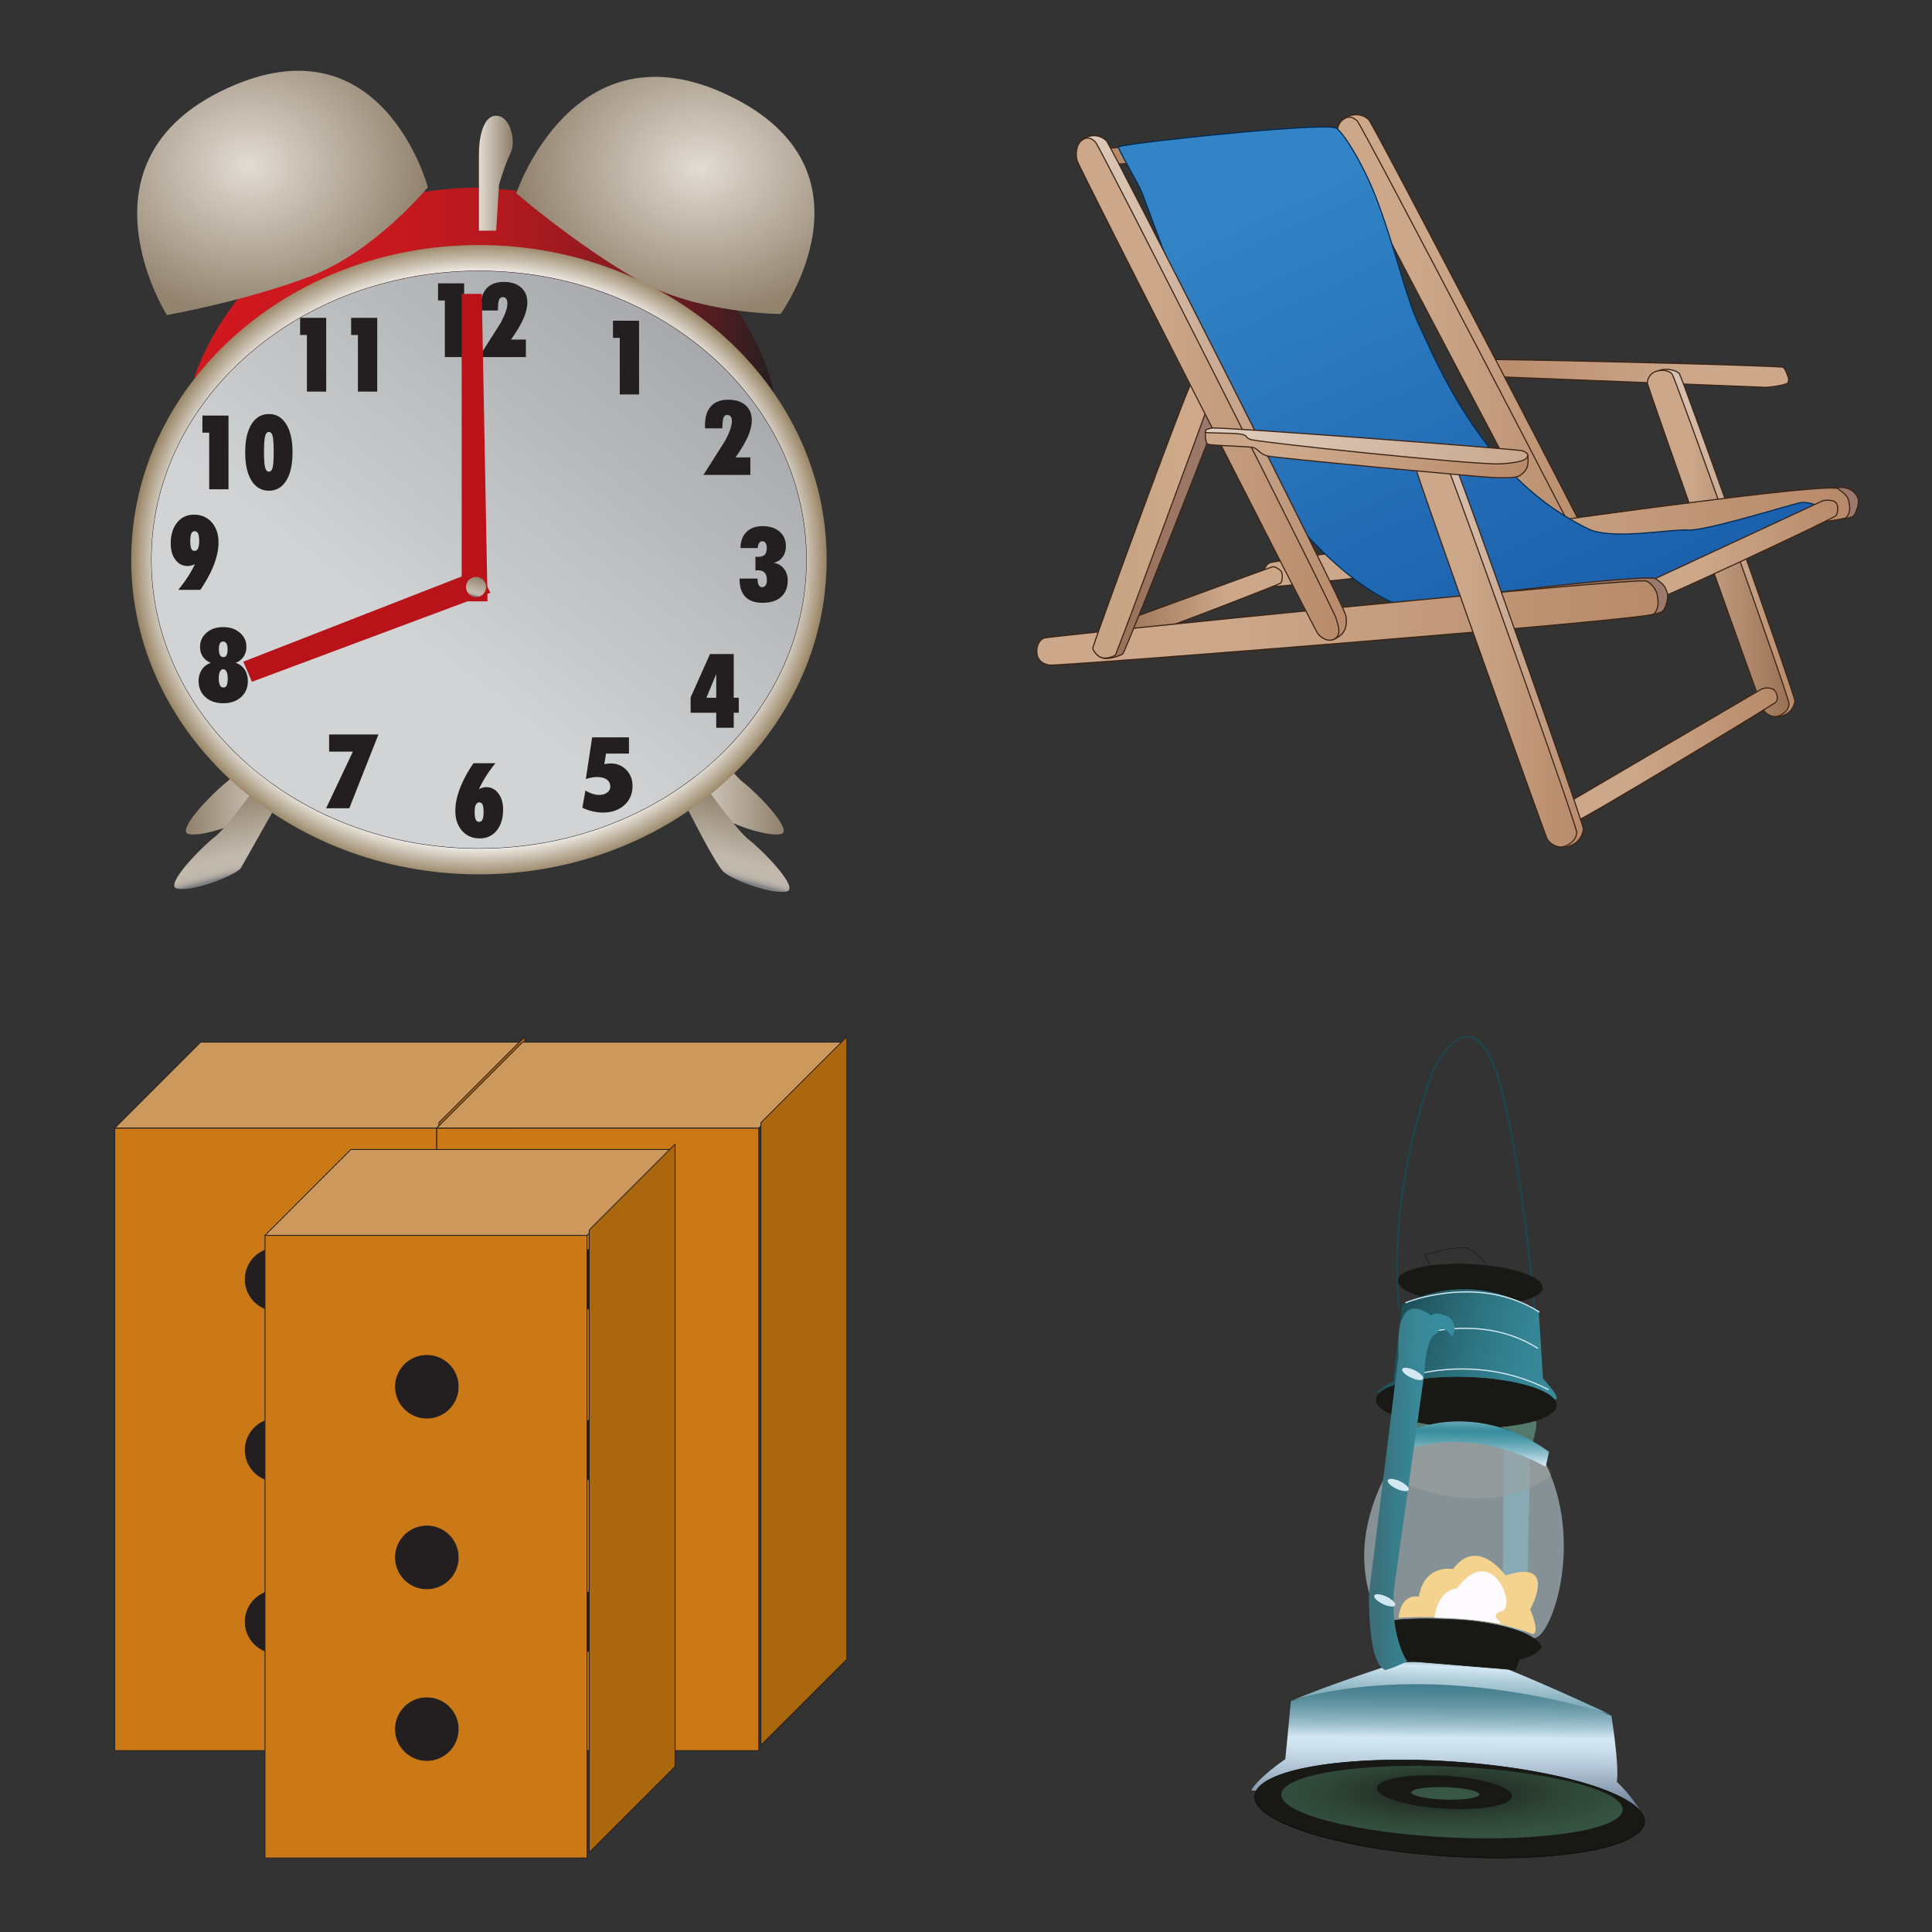
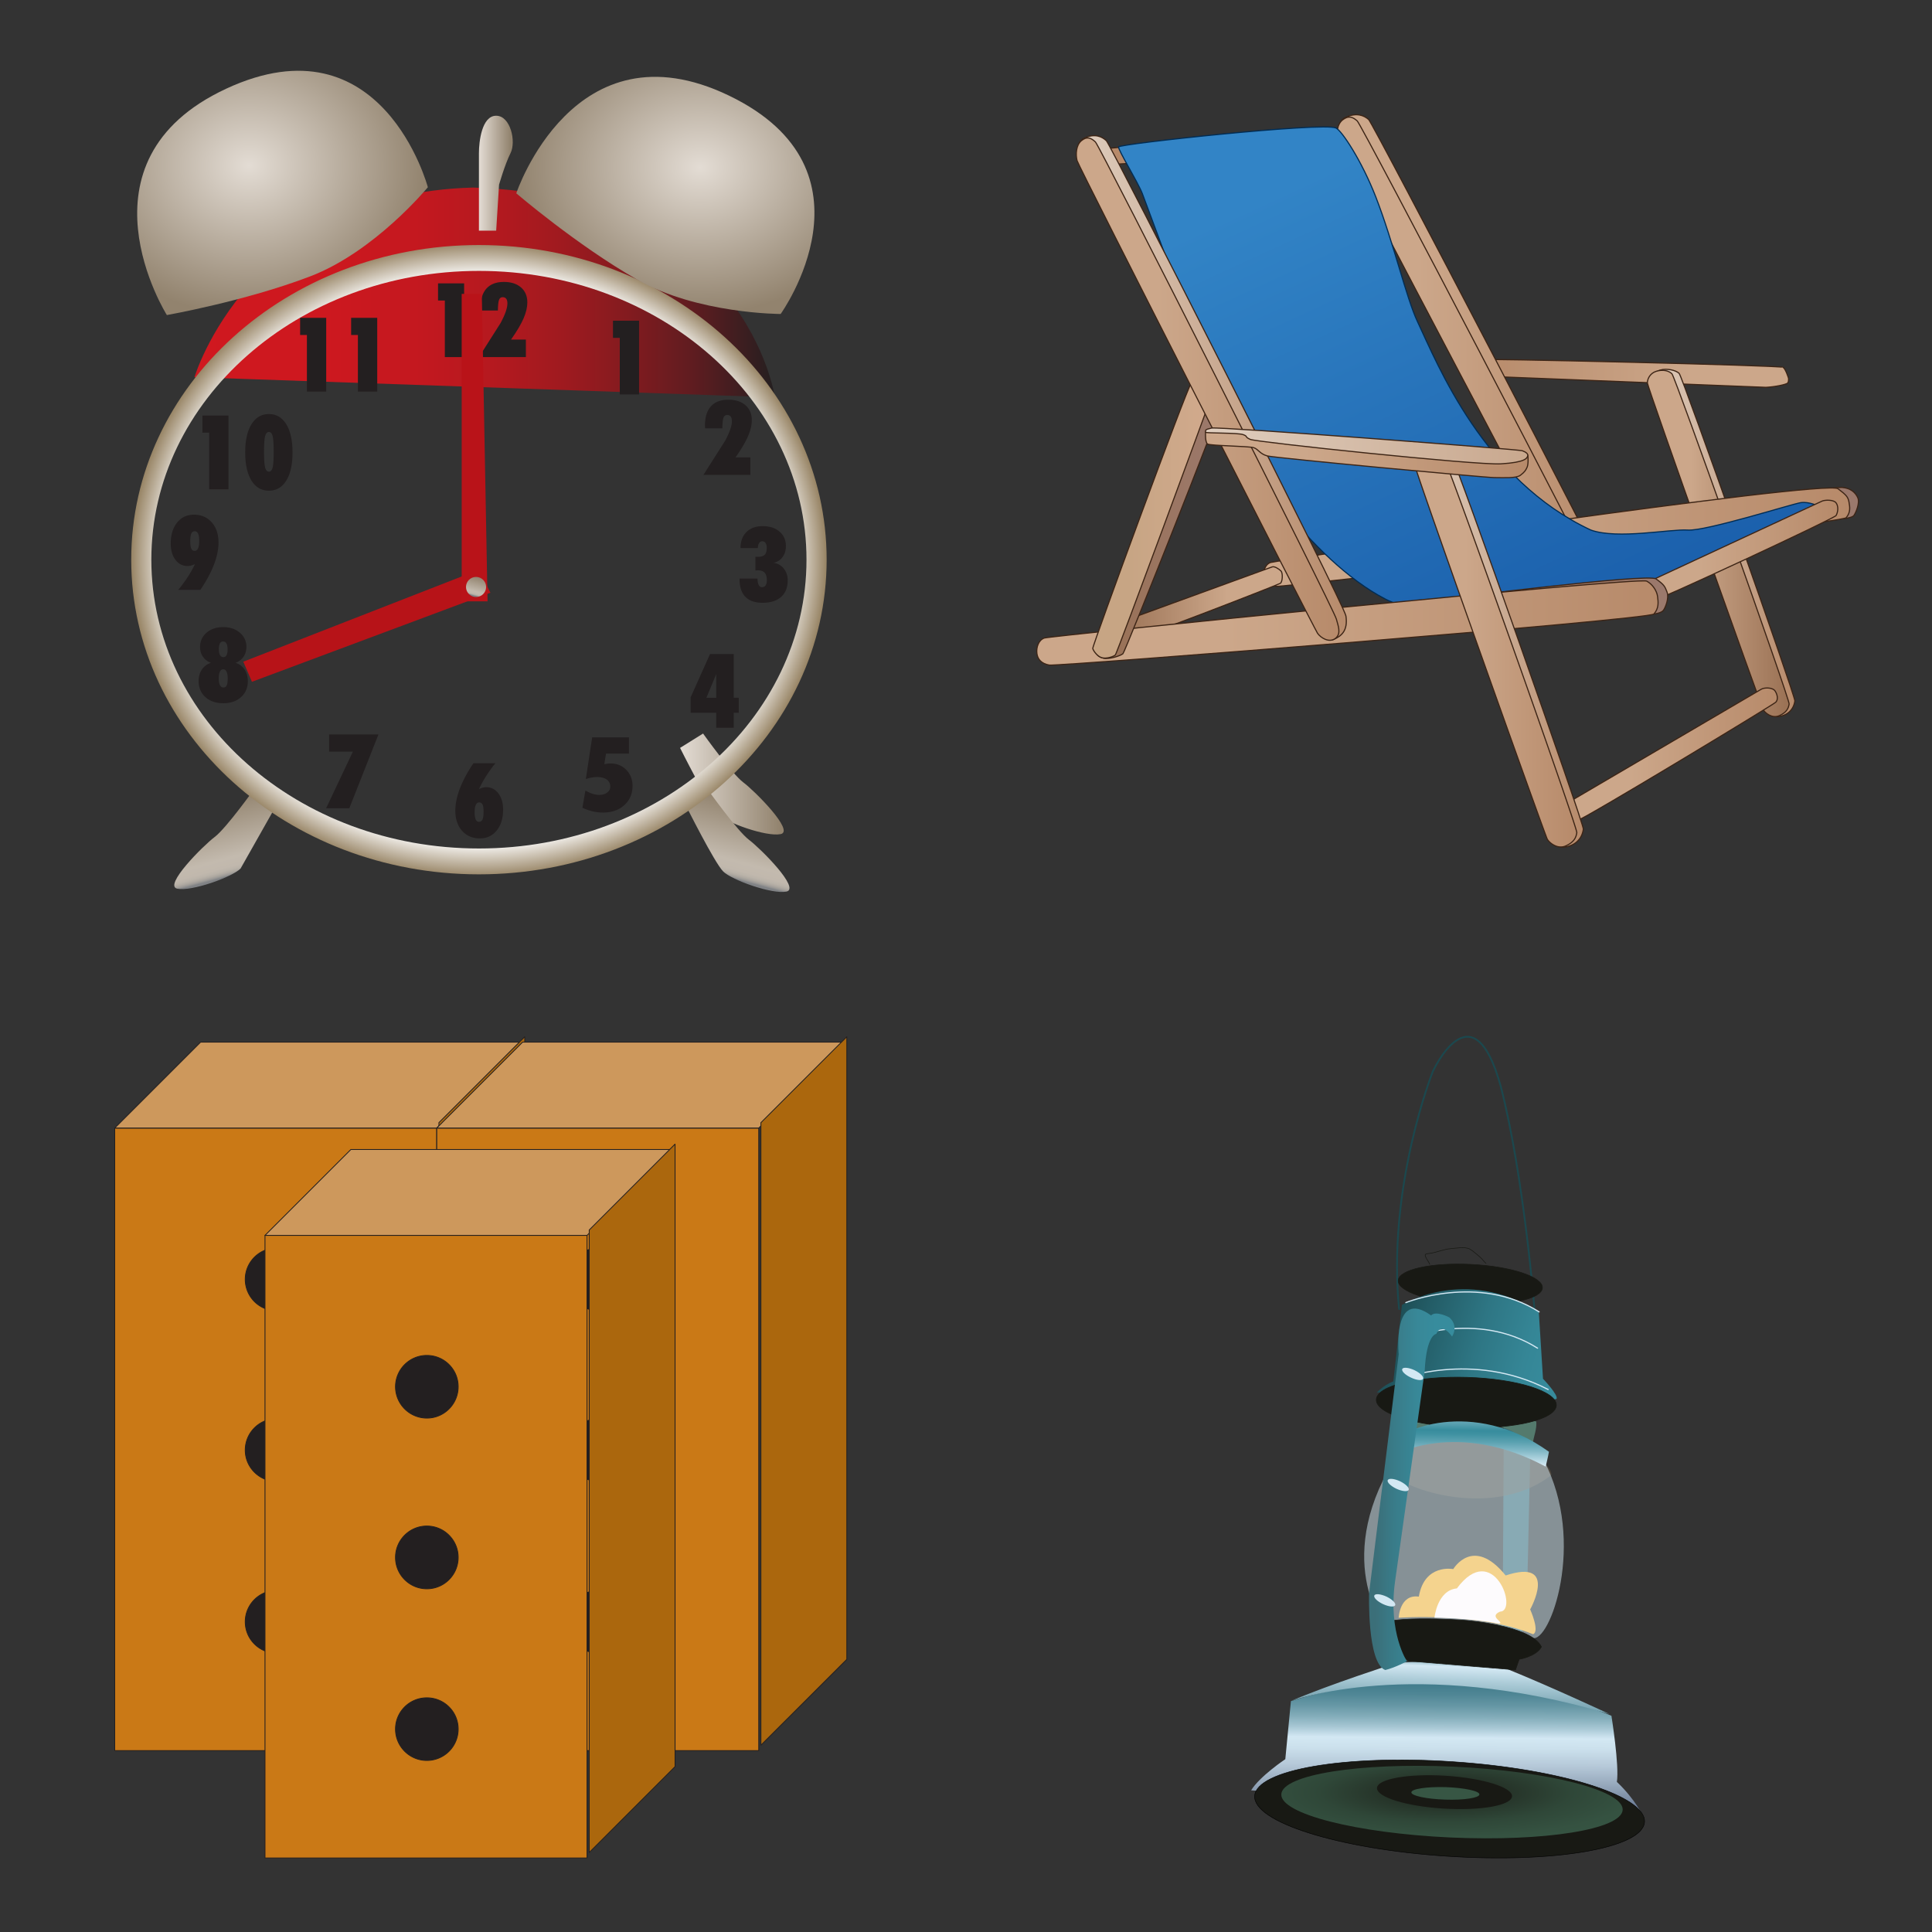
<svg xmlns="http://www.w3.org/2000/svg" xmlns:xlink="http://www.w3.org/1999/xlink" width="148" height="148">
  <rect width="100%" height="100%" fill="#333333" stroke="none" />
  <style>.L{fill-rule:nonzero}.M{stroke-linejoin:miter}.N{stroke:none}.O{fill:url(#P)}.P{fill:#231f20}.Q{stroke-width:.103}.R{fill:#181914}.S{stroke-linecap:round}.T{stroke-linejoin:round}.U{overflow:visible}.V{fill:url(#Q)}.W{fill:#ca7916}.X{fill:#cd985c}.Y{fill:#ab670d}.Z{stroke-linecap:butt}.a{stroke:#181914}</style>
  <g fill="#fff" fill-rule="evenodd" stroke="#000">
    <svg width="64" height="64" x="5" y="5" viewBox="0 0 65 76">
      <use xlink:href="#K" x=".5" y=".5" class="S T" />
      <defs>
        <linearGradient id="A" y2="50.00%" x2="100.01%" y1="50.00%" x1="0.00%">
          <stop stop-color="#e3dcd4" offset="0%" />
          <stop stop-color="#92836e" offset="100%" />
        </linearGradient>
        <linearGradient id="B" y2="50.00%" x2="0.00%" y1="50.00%" x1="100.00%">
          <stop stop-color="#e3dcd4" offset="0%" />
          <stop stop-color="#92836e" offset="100%" />
        </linearGradient>
        <linearGradient id="C" y2="10.85%" x2="61.66%" y1="87.94%" x1="41.53%">
          <stop stop-color="#808285" offset="5.6%" />
          <stop stop-color="#88898a" offset="6.2%" />
          <stop stop-color="#9e9b97" offset="8%" />
          <stop stop-color="#afa9a1" offset="10.3%" />
          <stop stop-color="#bab3a9" offset="13%" />
          <stop stop-color="#c1b8ad" offset="16.9%" />
          <stop stop-color="#c3baae" offset="27.5%" />
          <stop stop-color="#92836e" offset="100%" />
        </linearGradient>
        <linearGradient id="D" y2="10.86%" x2="38.34%" y1="87.94%" x1="58.47%">
          <stop stop-color="#808285" offset="5.6%" />
          <stop stop-color="#88898a" offset="6.2%" />
          <stop stop-color="#9e9b97" offset="8%" />
          <stop stop-color="#afa9a1" offset="10.3%" />
          <stop stop-color="#bab3a9" offset="13%" />
          <stop stop-color="#c1b8ad" offset="16.9%" />
          <stop stop-color="#c3baae" offset="27.5%" />
          <stop stop-color="#92836e" offset="100%" />
        </linearGradient>
        <linearGradient id="E" y2="50.00%" x2="100.00%" y1="50.00%" x1="0.00%">
          <stop stop-color="#d0181f" offset="0%" />
          <stop stop-color="#cd181f" offset="22.7%" />
          <stop stop-color="#c4181f" offset="38.1%" />
          <stop stop-color="#b5191f" offset="51.3%" />
          <stop stop-color="#9f1a1f" offset="63.4%" />
          <stop stop-color="#831b1f" offset="74.6%" />
          <stop stop-color="#611c20" offset="85.2%" />
          <stop stop-color="#391e20" offset="95.2%" />
          <stop stop-color="#231f20" offset="100%" />
        </linearGradient>
        <radialGradient id="F" cy="50%" cx="50%" r="50%" fx="50%" fy="50%">
          <stop stop-color="#a7a9ac" offset="0%" />
          <stop stop-color="#fff" offset="89.3%" />
          <stop stop-color="#998667" offset="100%" />
        </radialGradient>
        <linearGradient id="G" y2="12.20%" x2="83.33%" y1="87.80%" x1="16.67%">
          <stop stop-color="#d1d3d4" offset="32%" />
          <stop stop-color="#a7a9ac" offset="100%" />
        </linearGradient>
        <radialGradient id="H" cy="50%" cx="50%" r="50%" fx="50%" fy="50%">
          <stop stop-color="#e3dcd4" offset="0%" />
          <stop stop-color="#92836e" offset="100%" />
        </radialGradient>
        <linearGradient id="I" y2="50.00%" x2="99.98%" y1="50.00%" x1="-0.00%">
          <stop stop-color="#e3dcd4" offset="0%" />
          <stop stop-color="#92836e" offset="100%" />
        </linearGradient>
        <linearGradient id="J" y2="1.71%" x2="62.94%" y1="98.36%" x1="36.98%">
          <stop stop-color="#808285" offset="5.6%" />
          <stop stop-color="#88898a" offset="6.2%" />
          <stop stop-color="#9e9b97" offset="8%" />
          <stop stop-color="#afa9a1" offset="10.3%" />
          <stop stop-color="#bab3a9" offset="13%" />
          <stop stop-color="#c1b8ad" offset="16.9%" />
          <stop stop-color="#c3baae" offset="27.5%" />
          <stop stop-color="#92836e" offset="100%" />
        </linearGradient>
      </defs>
      <symbol id="K" class="U">
        <g class="N">
          <path d="M49.927 61.597s2.615 5.227 3.399 6.013 4.444 2.092 5.751 1.83-2.352-3.922-3.399-4.706-3.659-4.444-3.659-4.444l-2.092 1.307z" fill="url(#A)" />
-           <path d="M14.399 61.597s-2.612 5.227-3.397 6.013-4.446 2.092-5.751 1.83 2.352-3.922 3.397-4.706 3.659-4.444 3.659-4.444l2.092 1.307z" fill="url(#B)" />
          <path d="M50.45 66.825s2.614 5.229 3.399 6.013 4.442 2.092 5.751 1.83-2.354-3.921-3.399-4.706-3.659-4.444-3.659-4.444l-2.092 1.309z" fill="url(#C)" />
          <path d="M13.343 66.562l-3.398 6.013c-.786.785-4.444 2.092-5.751 1.832s2.352-3.922 3.397-4.706 3.66-4.446 3.66-4.446l2.092 1.309z" fill="url(#D)" />
          <path d="M5.752 27.877s4.966-16.729 25.354-17.253c24.835.784 27.448 19.082 27.448 19.082L5.752 27.877z" fill="url(#E)" />
          <path d="M61.428 44.476c0 14.51-13.341 26.271-29.798 26.271S1.83 58.985 1.83 44.476s13.343-26.271 29.8-26.271 29.798 11.762 29.798 26.271zM31.63 15.852C14.159 15.852 0 28.668 0 44.476S14.16 73.1 31.63 73.1s31.63-12.815 31.63-28.624-14.162-28.624-31.63-28.624z" fill="url(#F)" />
        </g>
-         <path d="M61.428 44.476c0 14.51-13.341 26.271-29.798 26.271S1.83 58.985 1.83 44.476s13.343-26.271 29.8-26.271 29.798 11.763 29.798 26.271z" stroke="#231f20" fill="url(#G)" stroke-width=".031" class="L M" />
        <g class="N">
          <g fill="url(#H)">
            <path d="M54.373 2.258c14.114 6.798 4.704 19.866 4.704 19.866s-7.581 0-13.071-3.136-10.979-7.841-10.979-7.841 5.231-15.684 19.348-8.888z" />
            <path d="M8.639 1.631c14.209-6.601 18.344 8.963 18.344 8.963s-4.809 5.86-10.715 8.114-13.026 3.515-13.026 3.515S-5.569 8.233 8.639 1.632z" />
          </g>
          <path d="M31.63 14.545h1.569l.262-4.182s.523-1.83 1.045-2.875 0-3.397-1.307-3.397-1.569 2.352-1.569 3.397v3.137 3.921z" fill="url(#I)" />
          <path d="M32.675 47.482L31.63 45.39l-21.435 8.365.785 1.829z" fill="#b71318" />
          <path d="M28.528 26.047V20.9h-.618v-1.561h2.373v6.708h-1.756zm3.102 0l1.986-3.126c.404-.762.605-1.349.605-1.76 0-.186-.036-.327-.108-.422s-.182-.144-.325-.144c-.157 0-.267.082-.33.247s-.097.486-.103.967h-1.572l-.005-.126c-.006-.057-.006-.098-.006-.126 0-.766.181-1.346.542-1.747s.89-.602 1.585-.602c.656 0 1.174.167 1.557.5s.576.788.576 1.364c0 .443-.114.927-.342 1.454s-.608 1.168-1.14 1.927h1.351v1.593h-4.27z" class="L P" />
          <path d="M32.414 48.265h-2.353v-27.97h1.83z" fill="#b91319" />
          <path d="M44.442 29.444v-5.147h-.618v-1.56h2.373v6.708h-1.754zm7.61 7.319l1.986-3.124c.402-.764.604-1.351.604-1.762 0-.186-.036-.327-.108-.422s-.18-.142-.326-.142c-.155 0-.267.082-.329.245s-.098.486-.105.968h-1.57c0-.028-.003-.07-.007-.127l-.005-.126c0-.764.18-1.346.541-1.747s.89-.602 1.587-.602c.654 0 1.174.167 1.557.502s.574.787.574 1.363c0 .443-.115.927-.342 1.454s-.607 1.169-1.138 1.927h1.349v1.593h-4.268zm3.288 9.432h1.636c0 .257.034.451.103.582s.167.198.298.198c.142 0 .252-.054.329-.16s.116-.258.116-.458c0-.309-.066-.54-.195-.689s-.332-.224-.604-.224l-.09.002-.152.011v-1.246l.084.002.131.003c.293 0 .502-.062.626-.185s.19-.33.19-.62c0-.196-.036-.345-.106-.451s-.172-.157-.306-.157c-.118 0-.213.054-.283.162s-.11.26-.118.455h-1.573c0-.615.181-1.101.542-1.459s.853-.535 1.475-.535c.635 0 1.148.167 1.534.499s.577.77.577 1.315c0 .391-.1.725-.303.998s-.478.45-.824.527a1.39 1.39 0 0 1 .936.519 1.66 1.66 0 0 1 .355 1.078c0 .644-.2 1.143-.599 1.5s-.962.535-1.686.535c-.69 0-1.211-.181-1.564-.543s-.53-.895-.53-1.598v-.054zm-2.124 13.573v-1.366h-2.329v-1.402l1.765-3.942h2.157v3.978h.456v1.366h-.456v1.366h-1.591zm0-2.731v-2.154l-.893 2.154h.893zm-11.9 8.435c.223.132.438.232.646.299s.406.102.599.102c.296 0 .54-.07.731-.211s.283-.317.283-.53a.76.76 0 0 0-.316-.656c-.211-.152-.512-.229-.904-.229-.141 0-.294.015-.46.046s-.345.075-.541.139l.576-3.793h3.348v1.474h-2.085l-.159.963.299-.047c.091-.011.183-.016.275-.016.571 0 1.045.193 1.424.581s.57.874.57 1.457c0 .715-.247 1.299-.744 1.75s-1.148.677-1.953.677c-.311-.001-.62-.037-.922-.108-.309-.072-.623-.181-.942-.33l.276-1.566zm-9.69-.123a1.96 1.96 0 0 1 .352-.136c.114-.029.218-.044.316-.044.448 0 .815.19 1.102.566s.433.868.433 1.47c0 .793-.195 1.428-.582 1.906s-.9.718-1.536.718c-.667 0-1.205-.231-1.617-.694s-.611-1.071-.611-1.827c0-.622.139-1.297.417-2.025s.689-1.493 1.232-2.293h1.999a12.08 12.08 0 0 0-.831 1.145 12.22 12.22 0 0 0-.674 1.215zm-.387 2.066c0 .316.033.546.095.692s.164.216.303.216.25-.07.316-.211.099-.375.099-.697c0-.307-.03-.527-.091-.659s-.164-.2-.306-.2c-.133 0-.235.075-.308.224s-.105.36-.105.633zm-13.509-.329l2.434-5.149h-2.162v-1.56h4.486l-2.649 6.709H17.73zM9.49 53.86c.357.113.631.316.824.608s.293.648.293 1.07c0 .587-.206 1.066-.618 1.438s-.95.558-1.613.558c-.675 0-1.217-.187-1.629-.559s-.617-.864-.617-1.472c0-.397.102-.744.304-1.039a1.51 1.51 0 0 1 .819-.604 1.51 1.51 0 0 1-.731-.556c-.173-.252-.26-.546-.26-.883 0-.527.196-.962.59-1.302s.903-.51 1.523-.51c.607 0 1.109.17 1.506.51s.595.767.595 1.279c0 .348-.085.651-.258.903s-.415.441-.728.559zm-1.528 1.419c0 .263.036.466.108.61s.175.214.308.214c.142 0 .244-.062.306-.187s.092-.339.092-.638c0-.265-.035-.471-.107-.615s-.169-.218-.299-.218-.234.072-.303.214-.105.35-.105.618zm.011-2.642c0 .227.037.401.107.522s.177.181.312.181c.125 0 .218-.059.28-.177s.094-.294.094-.526-.036-.414-.106-.535a.33.33 0 0 0-.304-.182c-.131 0-.226.057-.288.172s-.094.296-.094.545zm-2.178-7.754a2.04 2.04 0 0 1-.343.126c-.108.028-.219.042-.33.042-.448 0-.814-.188-1.101-.568s-.427-.872-.427-1.479c0-.79.194-1.425.581-1.905s.898-.718 1.528-.718c.669 0 1.209.232 1.619.698s.618 1.075.618 1.832c0 .621-.139 1.294-.417 2.018s-.689 1.487-1.233 2.29H4.278a12.81 12.81 0 0 0 .856-1.158 9.91 9.91 0 0 0 .662-1.179zm.389-2.113c0-.298-.034-.518-.102-.664s-.17-.218-.306-.218c-.144 0-.249.07-.311.211s-.095.373-.095.698c0 .304.029.527.091.667s.161.211.297.211c.142 0 .249-.075.319-.226s.106-.375.106-.68zm.908-4.7v-5.147h-.617v-1.56h2.373v6.708H7.093zm3.276-3.351c0-1.096.191-1.951.573-2.566s.909-.923 1.583-.923 1.197.307 1.577.923.57 1.47.57 2.566-.189 1.95-.567 2.561-.906.919-1.58.919-1.206-.306-1.585-.919-.571-1.466-.571-2.562zm1.712-.055c0 .694.033 1.168.1 1.422s.181.381.344.381.273-.124.338-.371.096-.725.096-1.431-.033-1.187-.096-1.436-.178-.371-.338-.371-.278.128-.344.381-.1.731-.1 1.427zm3.901-5.48v-5.149h-.618v-1.56h2.373v6.709h-1.756zm4.64 0v-5.149h-.618v-1.56h2.375v6.709h-1.757z" class="L P" />
          <path d="M32.284 46.957c0 .506-.411.916-.916.916s-.914-.41-.914-.916.41-.914.914-.914.916.409.916.914z" fill="url(#J)" />
        </g>
      </symbol>
    </svg>
    <svg width="64" height="64" x="79" y="5" viewBox="0 0 76 68">
      <use xlink:href="#W" x=".5" y=".5" class="S T" />
      <defs>
        <linearGradient id="L" x1="0.00%" y1="50.01%" x2="100.00%" y2="50.01%">
          <stop offset="0%" stop-color="#b78a6a" />
          <stop offset="69.3%" stop-color="#cca78a" />
        </linearGradient>
        <linearGradient id="M" x1="100.00%" y1="50.00%" x2="-0.00%" y2="50.00%">
          <stop offset="0%" stop-color="#b78a6a" />
          <stop offset="100%" stop-color="#dfcebf" />
        </linearGradient>
        <linearGradient id="N" x1="100.00%" y1="50.00%" x2="0.00%" y2="50.00%">
          <stop offset="0%" stop-color="#9a7154" />
          <stop offset="69.3%" stop-color="#cca78a" />
        </linearGradient>
        <linearGradient id="O" x1="100.00%" y1="50.00%" x2="0.00%" y2="50.00%">
          <stop offset="0%" stop-color="#b78a6a" />
          <stop offset="69.3%" stop-color="#cca78a" />
        </linearGradient>
        <linearGradient id="P" x1="100.00%" y1="50.00%" x2="-0.00%" y2="50.00%">
          <stop offset="0%" stop-color="#b78a6a" />
          <stop offset="69.3%" stop-color="#cca78a" />
        </linearGradient>
        <linearGradient id="Q" x1="100.00%" y1="50.00%" x2="0.00%" y2="50.00%">
          <stop offset="0%" stop-color="#9b796d" />
          <stop offset="94.1%" stop-color="#9a7154" />
        </linearGradient>
        <linearGradient id="R" x1="100.00%" y1="50.00%" x2="0.00%" y2="50.00%">
          <stop offset="30.7%" stop-color="#cca78a" />
          <stop offset="93.1%" stop-color="#9a7154" />
        </linearGradient>
        <linearGradient id="S" x1="20.58%" y1="15.61%" x2="89.20%" y2="120.58%">
          <stop offset="0%" stop-color="#3284c6" />
          <stop offset="89%" stop-color="#175aa8" />
        </linearGradient>
        <linearGradient id="T" x1="100.00%" y1="50.00%" x2="0.00%" y2="50.00%">
          <stop offset="0%" stop-color="#b78a6a" />
          <stop offset="100%" stop-color="#dfcebf" />
        </linearGradient>
        <linearGradient id="U" x1="100.00%" y1="50.00%" x2="-0.00%" y2="50.00%">
          <stop offset="0%" stop-color="#d2aa8d" />
          <stop offset="69.3%" stop-color="#c7a584" />
        </linearGradient>
        <linearGradient id="V" x1="100.00%" y1="50.00%" x2="0.00%" y2="50.00%">
          <stop offset="0%" stop-color="#c9a88e" />
          <stop offset="100%" stop-color="#dfcebf" />
        </linearGradient>
      </defs>
      <symbol id="W" class="U">
        <g class="L">
          <g stroke="#3c2415" class="M Q">
            <path d="M28.653 2.496c.276-.094.403-.485.276-.828s-.515-.556-.767-.53L6.439 3.065c-.102.154.331 1.263.668 1.417s21.271-1.894 21.546-1.986z" fill="#b78a6a" />
            <path d="M68.383 23.965s-.27-.878-.497-.984c0-.173-28.046-.844-28.111-.706-.056.12.302.287.394.328l.435 1.179 25.718 1.014c.796-.035 1.881-.253 1.99-.398s.072-.433.072-.433z" fill="url(#L)" />
            <path d="M58.438 23.53c-.294-.294-1.131-.48-1.719-.302s-.848.756-.848 1.109S66.222 53.505 66.399 53.8s.303 1.03 1.073.947c.708-.076 1.375-.552 1.489-1.426.055-.413-10.228-29.499-10.523-29.791z" fill="url(#M)" />
            <path d="M57.783 23.568c-.295-.293-.825-.411-1.414-.235s-.824.706-.824 1.06 10.364 29.444 10.54 29.738.824.825 1.472.53.825-.648.884-1.06-10.365-29.737-10.658-30.032z" fill="url(#N)" />
            <path d="M30.19.435c-.412-.366-1.085-.647-2.043-.221-.946.421-.583 1.351-.45 1.881s21.528 41.11 21.82 41.506 1.01 1.61 1.767 1.288c.694-.296 1.22-.674 1.01-2.017C52.193 42.238 30.601.803 30.19.435z" fill="url(#O)" />
            <path d="M29.154.566C28.742.2 28.365.048 27.829.463s-.577 1.271-.444 1.801 21.904 41.81 22.195 42.205 1.153 1.026 1.704.419.193-1.084.099-1.719S29.564.932 29.154.566z" class="O" />
            <path d="M73.352 36.739s.804-.047.983-.29.557-1.145.35-1.61-.639-.879-1.45-.936c-.835-.061-17.564 2.24-17.564 2.24l17.68.596z" class="V" />
            <path d="M73.627 36.657c.421-.492.34-.959.257-1.43s-.266-.652-.993-1.201c-1.159-.876-51.144 6.515-51.64 6.709s-.66.796-.579 1.266.411.812 1.106.901 51.429-5.754 51.849-6.245z" fill="url(#O)" />
            <path d="M67.219 53.448c.231-.23.184-.646-.046-1.015s-1.016-.323-1.246-.184L48.061 62.725c-.046.232.646 1.478 1.016 1.525s17.911-10.572 18.142-10.803z" class="O" />
            <path d="M22.158 42.625c.198-.123.249-.929.051-1.126s-.589-.44-.788-.368L6.066 46.725c-.04.124 1.103 1.189 1.369 1.365.325.216 14.525-5.341 14.723-5.465z" fill="url(#R)" />
          </g>
          <path d="M71.132 35.611s-.869-.434-1.628-.325-8.645 2.605-10.273 2.495-6.364.87-8.823.001c-9.767-4.557-13.929-15.047-15.773-18.955-1.026-2.172-2.186-7.213-3.796-11.353-1.285-3.301-3.092-6.03-3.622-6.269C26.023.661 7.49 2.649 7.442 2.929S9.196 6.125 9.605 7.18l8.03 21.593c.868 1.845 7.162 11.721 14.106 15.302 3.15 1.624 10.092 1.085 10.092 1.085l13.998-1.952 15.3-7.596z" stroke="#002c54" fill="url(#S)" class="M Q" />
        </g>
        <g stroke="#3c2415">
          <g class="L M Q">
            <path d="M72.711 36.46c.185-.323.232-.852-.004-1.158s-1.037-.267-1.273-.153L54.8 42.877c-.046.192.638 1.392 1.015 1.431s16.745-7.584 16.896-7.848z" class="O" />
            <path d="M56.14 45.415s.663-.067.862-.333.532-1.13.332-1.66-.266-.664-.996-1.196-19.13 1.794-19.13 1.794l18.931 1.396z" class="V" />
            <path d="M56.141 45.415c.465-.531.398-1.062.332-1.595s-.486-1.138-.996-1.396c-.797-.398-54.268 4.984-54.8 5.182S-.054 48.47.012 49s.399.93 1.129 1.063 54.535-4.117 54.999-4.648z" class="O" />
            <path d="M6.329 2.361c-.4-.377-1.049-.67-1.962-.252-.903.414-.541 1.358-.407 1.896s21.226 41.884 21.51 42.288.834 1.744 1.554 1.428c.664-.288 1.3-.764 1.099-2.127C27.971 44.568 6.728 2.737 6.329 2.361z" fill="url(#T)" />
            <path d="M16.848 26.143c-.065-.425-.346-1.268-.929-1.48s-1.087-.379-1.475-.113c-.03.019-.349.302-.472.58-1.446 3.27-8.414 22.747-8.458 22.947-.055.244-.546 1.063.545 1.359.51.137 1.597-.236 1.78-.408.197-.185 9.073-22.468 9.009-22.886z" class="V" />
            <path d="M15.716 26.087c.117-.408.267-1.716-.209-1.927s-1.151.017-1.468.283-9 23.899-8.947 24.109.423.741.845.846 1.057-.105 1.215-.264 8.446-22.636 8.564-23.047z" fill="url(#U)" />
            <path d="M5.337 2.479c-.4-.378-.764-.535-1.271-.123s-.536 1.278-.401 1.816S25.26 46.767 25.544 47.174s1.064.912 1.641.447c.552-.446.196-1.216.071-1.736C27.042 44.99 5.737 2.855 5.337 2.48z" class="O" />
            <path d="M37.751 31.105c-.334-.335-1.286-.544-1.956-.344s-.965.86-.965 1.261 11.775 33.176 11.976 33.512.344 1.172 1.221 1.078c.804-.088 1.564-.628 1.694-1.624.062-.468-11.635-33.547-11.969-33.882z" fill="url(#T)" />
          </g>
          <g class="L M O Q">
            <path d="M37.003 31.149c-.335-.335-.939-.47-1.608-.269a1.3 1.3 0 0 0-.937 1.206c0 .401 11.788 33.488 11.988 33.823s.938.936 1.675.603.937-.736 1.005-1.207-11.788-33.823-12.123-34.156z" />
            <path d="M15.354 28.884c-.02.173-.026.908.175 1.067s3.783.195 4.209.336.544.568 1.244.752 19.822 1.969 20.634 1.969 1.995.084 2.386-.216.471-.444.599-.716.105-.982.053-1.126-28.646-2.194-28.646-2.194-.636-.044-.654.129z" />
          </g>
          <path d="M15.355 28.883c.012-.191-.105-.232.543-.381s27.91 1.933 28.268 2.062.556.302.488.488-.184.572-2.442.706-22.225-1.974-22.788-2.224-.17-.259-.65-.435-3.425-.119-3.419-.216z" fill="url(#V)" class="L M Q" />
        </g>
      </symbol>
    </svg>
    <svg width="64" height="64" x="5" y="79" viewBox="0 0 68 76">
      <use xlink:href="#X" x=".5" y=".5" class="S T" />
      <symbol id="X" class="U">
        <g stroke="#231f20" stroke-width=".076" class="L M">
          <path d="M0 8.304h29.292v56.634H0z" class="W" />
          <path d="M0 8.304h29.292L37.101.491H7.811z" class="X" />
          <path d="M29.489 64.443l7.809-7.809V0l-7.809 7.811z" class="Y" />
          <path d="M17.573 22.072c0 1.573-1.277 2.853-2.848 2.853a2.86 2.86 0 0 1-2.853-2.853c0-1.576 1.28-2.855 2.853-2.855s2.848 1.279 2.848 2.855zm0 15.53c0 1.565-1.277 2.845-2.848 2.845s-2.853-1.28-2.853-2.845c0-1.58 1.28-2.857 2.853-2.857a2.85 2.85 0 0 1 2.848 2.856zm0 15.614c0 1.58-1.277 2.857-2.848 2.857s-2.853-1.277-2.853-2.857c0-1.573 1.28-2.85 2.853-2.85a2.85 2.85 0 0 1 2.848 2.851z" class="P" />
          <path d="M29.292 8.304h29.292v56.634H29.292z" class="W" />
          <path d="M29.292 8.304h29.292L66.396.491H37.101z" class="X" />
          <path d="M58.781 64.443l7.814-7.809V0l-7.814 7.811z" class="Y" />
          <path d="M46.868 22.072c0 1.573-1.277 2.853-2.853 2.853a2.85 2.85 0 0 1-2.849-2.853c0-1.573 1.277-2.855 2.849-2.855a2.86 2.86 0 0 1 2.854 2.855zm0 15.53c0 1.565-1.277 2.845-2.853 2.845a2.85 2.85 0 0 1-2.849-2.845c0-1.58 1.277-2.857 2.849-2.857.757 0 1.484.301 2.019.837s.836 1.262.835 2.02zm0 15.614c0 1.58-1.277 2.857-2.853 2.857a2.85 2.85 0 1 1 0-5.707c1.576 0 2.854 1.277 2.854 2.851z" class="P" />
          <path d="M13.669 18.066h29.293v56.635H13.669z" class="W" />
          <path d="M13.669 18.066h29.294l7.814-7.81h-29.3z" class="X" />
          <path d="M43.163 74.206l7.808-7.814V9.764l-7.808 7.811z" class="Y" />
          <path d="M31.242 31.832c0 1.576-1.276 2.857-2.849 2.857a2.86 2.86 0 0 1-2.852-2.857 2.85 2.85 0 0 1 2.852-2.845c1.571 0 2.849 1.27 2.849 2.845zm0 15.53c0 1.576-1.276 2.855-2.849 2.855s-2.852-1.279-2.852-2.855 1.28-2.853 2.852-2.853 2.849 1.279 2.849 2.854zm0 15.617a2.85 2.85 0 0 1-2.849 2.853c-1.571 0-2.852-1.277-2.852-2.853s1.28-2.845 2.852-2.845 2.849 1.267 2.849 2.845z" class="P" />
        </g>
      </symbol>
    </svg>
    <svg width="64" height="64" x="79" y="79" viewBox="0 0 37 76">
      <use xlink:href="#f" x=".5" y=".5" class="S T" />
      <defs>
        <linearGradient id="Y" y2="-637.98%" x2="-1.21%" y1="737.96%" x1="96.89%">
          <stop stop-color="#3b6f79" offset="0%" />
          <stop stop-color="#397b88" offset="28.3%" />
          <stop stop-color="#388898" offset="68%" />
          <stop stop-color="#378c9d" offset="100%" />
        </linearGradient>
        <linearGradient id="Z" y2="63.65%" x2="102.91%" y1="41.84%" x1="4.30%">
          <stop stop-color="#1b484e" offset="0%" />
          <stop stop-color="#235c66" offset="21.1%" />
          <stop stop-color="#2e7684" offset="53.1%" />
          <stop stop-color="#358696" offset="80.6%" />
          <stop stop-color="#378c9d" offset="100%" />
        </linearGradient>
        <linearGradient id="a" y2="0.55%" x2="51.48%" y1="93.14%" x1="49.95%">
          <stop stop-color="#6c7c96" offset="0%" />
          <stop stop-color="#91a3b7" offset="12%" />
          <stop stop-color="#b5c8d8" offset="25.5%" />
          <stop stop-color="#cbe0ec" offset="36.4%" />
          <stop stop-color="#d3e8f3" offset="43.3%" />
          <stop stop-color="#d1e6f2" offset="43.6%" />
          <stop stop-color="#a7c7d4" offset="49.9%" />
          <stop stop-color="#83adba" offset="56.6%" />
          <stop stop-color="#6697a5" offset="63.7%" />
          <stop stop-color="#4f8695" offset="71.1%" />
          <stop stop-color="#3f7a8a" offset="79.1%" />
          <stop stop-color="#357383" offset="88%" />
          <stop stop-color="#327181" offset="100%" />
        </linearGradient>
        <radialGradient id="b" cy="38%" cx="48%" r="76%" fx="48%" fy="38%">
          <stop stop-color="#181914" offset="0%" />
          <stop stop-color="#263429" offset="24.1%" />
          <stop stop-color="#2f4738" offset="48.5%" />
          <stop stop-color="#355241" offset="73.6%" />
          <stop stop-color="#375644" offset="100%" />
        </radialGradient>
        <linearGradient id="c" y2="-54.10%" x2="80.68%" y1="229.51%" x1="19.33%">
          <stop stop-color="#327181" offset="0%" />
          <stop stop-color="#357383" offset="13.9%" />
          <stop stop-color="#407b8b" offset="25.4%" />
          <stop stop-color="#518897" offset="36.1%" />
          <stop stop-color="#699aa8" offset="46.3%" />
          <stop stop-color="#89b1be" offset="56.1%" />
          <stop stop-color="#aecdd9" offset="65.4%" />
          <stop stop-color="#d3e8f3" offset="73%" />
          <stop stop-color="#d2e7f2" offset="73.1%" />
          <stop stop-color="#adccd8" offset="74.7%" />
          <stop stop-color="#8cb3c1" offset="76.4%" />
          <stop stop-color="#709fad" offset="78.3%" />
          <stop stop-color="#598e9d" offset="80.5%" />
          <stop stop-color="#478190" offset="83%" />
          <stop stop-color="#3b7887" offset="86%" />
          <stop stop-color="#347282" offset="90.1%" />
          <stop stop-color="#327181" offset="100%" />
        </linearGradient>
        <linearGradient id="d" y2="1.81%" x2="52.39%" y1="96.22%" x1="48.90%">
          <stop stop-color="#d3e8f3" offset="0%" />
          <stop stop-color="#bcdbe6" offset="5.6%" />
          <stop stop-color="#83b9c7" offset="20.9%" />
          <stop stop-color="#5aa1b0" offset="34.1%" />
          <stop stop-color="#4092a2" offset="44.4%" />
          <stop stop-color="#378c9d" offset="50.6%" />
          <stop stop-color="#d3e8f3" offset="96.6%" />
        </linearGradient>
        <linearGradient id="e" y2="51.20%" x2="73.95%" y1="49.16%" x1="10.51%">
          <stop stop-color="#3b6f79" offset="0%" />
          <stop stop-color="#397b88" offset="28.3%" />
          <stop stop-color="#388898" offset="68%" />
          <stop stop-color="#378c9d" offset="100%" />
        </linearGradient>
      </defs>
      <symbol id="f" class="U">
        <g class="L N">
          <path d="M20.771 57.246s2.079-2.293 2.129-6.969l.114-19.381c.333-3.346-.56-3.51-.56-3.51s-.224-1.217-1.45.037c-.474-1.172.516-1.686.516-1.686s1.289-.461 1.645.059c3.893-2.001 2.411 3.929 2.411 3.929l-.492 21.878s-.738 6.335-2.475 6.714c-.926-.375-1.838-1.073-1.838-1.073z" fill="url(#Y)" opacity=".66" />
          <path d="M12.526 38.837c3.409-5.019 14.859-1.263 14.786 1.03-5.488 4.289-14.394 1.039-14.873-.584.073.17-.055-.108.087-.445z" fill="#625646" opacity=".55" />
          <path d="M26.619 38.517c3.934 7.457.52 16.773-1.043 16.159s-12.115-.638-12.886-.702c-.757-.069-5.452-6.823.788-16.195.1.009 4.862-2.934 13.14.738z" fill="#d3e8f3" opacity=".52" />
        </g>
        <path d="M13.46 24.771C12.352 13.635 16.523 3.17 16.523 3.17s3.633-7.977 6.194 1.377c2.115 8.218 3.063 20.31 3.063 20.31" stroke="#1b484e" fill="none" stroke-width=".16" class="M Z" />
        <g class="L">
          <path d="M25.944 35.016c.041.711-.205 1.231-.31 1.892-.191-.045-.337-.205-.506-.3-.169-.082-.365-.132-.529-.22-.652-.337-1.122-.77-1.891-.852.625-.278 1.294-.387 1.937-.57.382-.12.953-.227 1.298.049m-9.726-.304c.055.51-.159.885-.237 1.367-.169-.05-.3-.164-.455-.227-.146-.073-.328-.11-.474-.178-.575-.26-.998-.584-1.687-.657.542-.191 1.135-.251 1.7-.373.339-.073.837-.145 1.155.069" fill="#547a6d" class="N" />
          <path d="M26.497 22.843c-.055 1.002-3.031 1.649-6.65 1.472-3.624-.183-6.523-1.144-6.468-2.142.046-.993 3.027-1.654 6.65-1.468s6.521 1.14 6.468 2.138z" stroke-width=".053" class="M R a" />
          <path d="M12.936 31.353l.78-6.956s5.689-3.592 12.452.615l.383 6.099s1.413 1.473 1.231 1.824c-.182.341-16.409-.675-16.355-.574.733-.746 1.508-1.009 1.508-1.009z" fill="url(#Z)" class="N" />
        </g>
        <path d="M26.054 28.326c-5.543-3.505-12.12-.829-12.12-.829m12.265-2.471c-5.543-3.514-12.125-.843-12.125-.843m12.945 7.904c-6.941-3.596-13.728-.889-13.728-.889" stroke="#d3e8f3" fill="none" stroke-width=".107" class="M Z" />
        <g class="L">
          <path d="M0 68.55c.775-1.272 3.109-2.835 3.109-2.835l.51-5.279c15.202-4.795 29.157 1.332 29.157 1.332s.729 4.54.496 6.016c1.7 1.609 2.425 3.191 2.425 3.191" fill="url(#a)" class="N" />
          <path d="M35.785 71.431c.155-2.375-7.653-4.831-17.444-5.483-9.799-.657-17.863.733-18.018 3.108-.164 2.375 7.644 4.836 17.44 5.483 9.795.657 17.867-.732 18.022-3.108z" stroke="#010101" stroke-width=".046" class="M R" />
          <g class="N">
            <path d="M33.798 70.323c-.086 1.783-7.102 2.904-15.671 2.516-8.578-.396-15.466-2.155-15.382-3.929.086-1.782 7.101-2.903 15.671-2.511 8.577.393 15.465 2.151 15.382 3.925z" fill="url(#b)" />
            <path d="M23.734 69.097c-.055.83-2.849 1.322-6.24 1.112s-6.099-1.048-6.044-1.878c.045-.821 2.84-1.313 6.23-1.108 3.383.22 6.099 1.05 6.054 1.875z" class="R" />
            <path d="M20.767 68.923c-.014.315-1.404.529-3.109.47-1.714-.05-3.095-.351-3.081-.661.004-.314 1.403-.52 3.117-.474 1.705.064 3.087.351 3.073.665z" fill="#375644" />
            <path d="M3.592 60.436c3.492-1.504 9.604-3.468 9.604-3.468s5.789-.542 10.137.565c3.992 1.614 9.266 4.08 9.266 4.08-17.851-5.328-29.008-1.177-29.008-1.177z" fill="url(#c)" />
          </g>
        </g>
        <g class="M a">
          <path d="M16.245 20.697c-.096-.246-.241-.396-.346-.62-.201-.392.082-.32.442-.383.601-.104 1.208-.369 1.809-.419.52-.037 1.322-.215 1.778.059.296.182.62.475.889.702.209.182.36.415.551.578" fill="none" stroke-width=".055" class="Z" />
          <path d="M27.761 33.521c.041-1.262-3.596-2.398-8.117-2.539-4.521-.136-8.218.766-8.255 2.033-.036 1.254 3.592 2.389 8.114 2.53 4.522.146 8.223-.761 8.259-2.024z" stroke-width=".063" class="L R" />
        </g>
        <g class="L N">
          <path d="M13.419 52.856s.091-2.17 1.836-1.928c.516-3.027 3.132-2.503 3.132-2.503s1.8-3.081 4.767.579c4.841-1.595 2.23 3.09 2.23 3.09s.902 2 .264 2.256c-5.036-2.039-12.229-1.497-12.229-1.497z" fill="#f4d38e" />
          <path d="M16.678 52.844s.241-2.493 2.038-2.662c3.299-4.454 5.643 2.079 3.919 2.115-1.107.487.52.994-.114 1.089-2.32-.492-5.843-.542-5.843-.542z" fill="#fdfbfd" />
        </g>
        <path d="M24.052 57.593l.328-.962s1.545-.242 2.029-1.135c-.948-1.987-7.043-2.415-7.043-2.415s-7.93-.62-8.423.825c1.217 1.422 1.905 1.568 1.905 1.568l1.482 1.313 9.721.808z" stroke-width=".054" class="L M R a" />
        <g class="L N">
          <path d="M12.968 36.981c.241-1.113 7.161-4.244 14.125.77 0 0-.096.533-.301 1.354-8.031-4.33-13.865-1.039-13.865-1.039s-.204.025.042-1.083z" fill="url(#d)" />
          <path d="M14.171 56.809s-1.714-2.566-1.085-7.206l2.702-19.189c.155-3.359 1.062-3.387 1.062-3.387s.397-1.172 1.431.246c.633-1.089-.269-1.755-.269-1.755s-1.208-.634-1.641-.169c-3.55-2.547-2.948 3.533-2.948 3.533L10.73 50.601s-.191 6.377 1.473 7.006c.971-.242 1.969-.798 1.969-.798z" fill="url(#e)" />
          <path d="M13.101 51.712c-.082.191-.579.141-1.108-.105-.52-.246-.876-.597-.784-.784.082-.187.574-.137 1.108.105.515.249.875.601.784.783zm1.231-10.491c-.096.187-.593.136-1.117-.105-.525-.251-.876-.602-.788-.784.086-.191.583-.141 1.107.096.524.254.88.605.798.793zm1.309-10.11c-.077.191-.579.146-1.103-.109-.524-.237-.88-.588-.788-.784.086-.178.584-.132 1.107.11.524.255.875.602.784.784z" fill="#d3e8f3" />
        </g>
      </symbol>
    </svg>
  </g>
</svg>